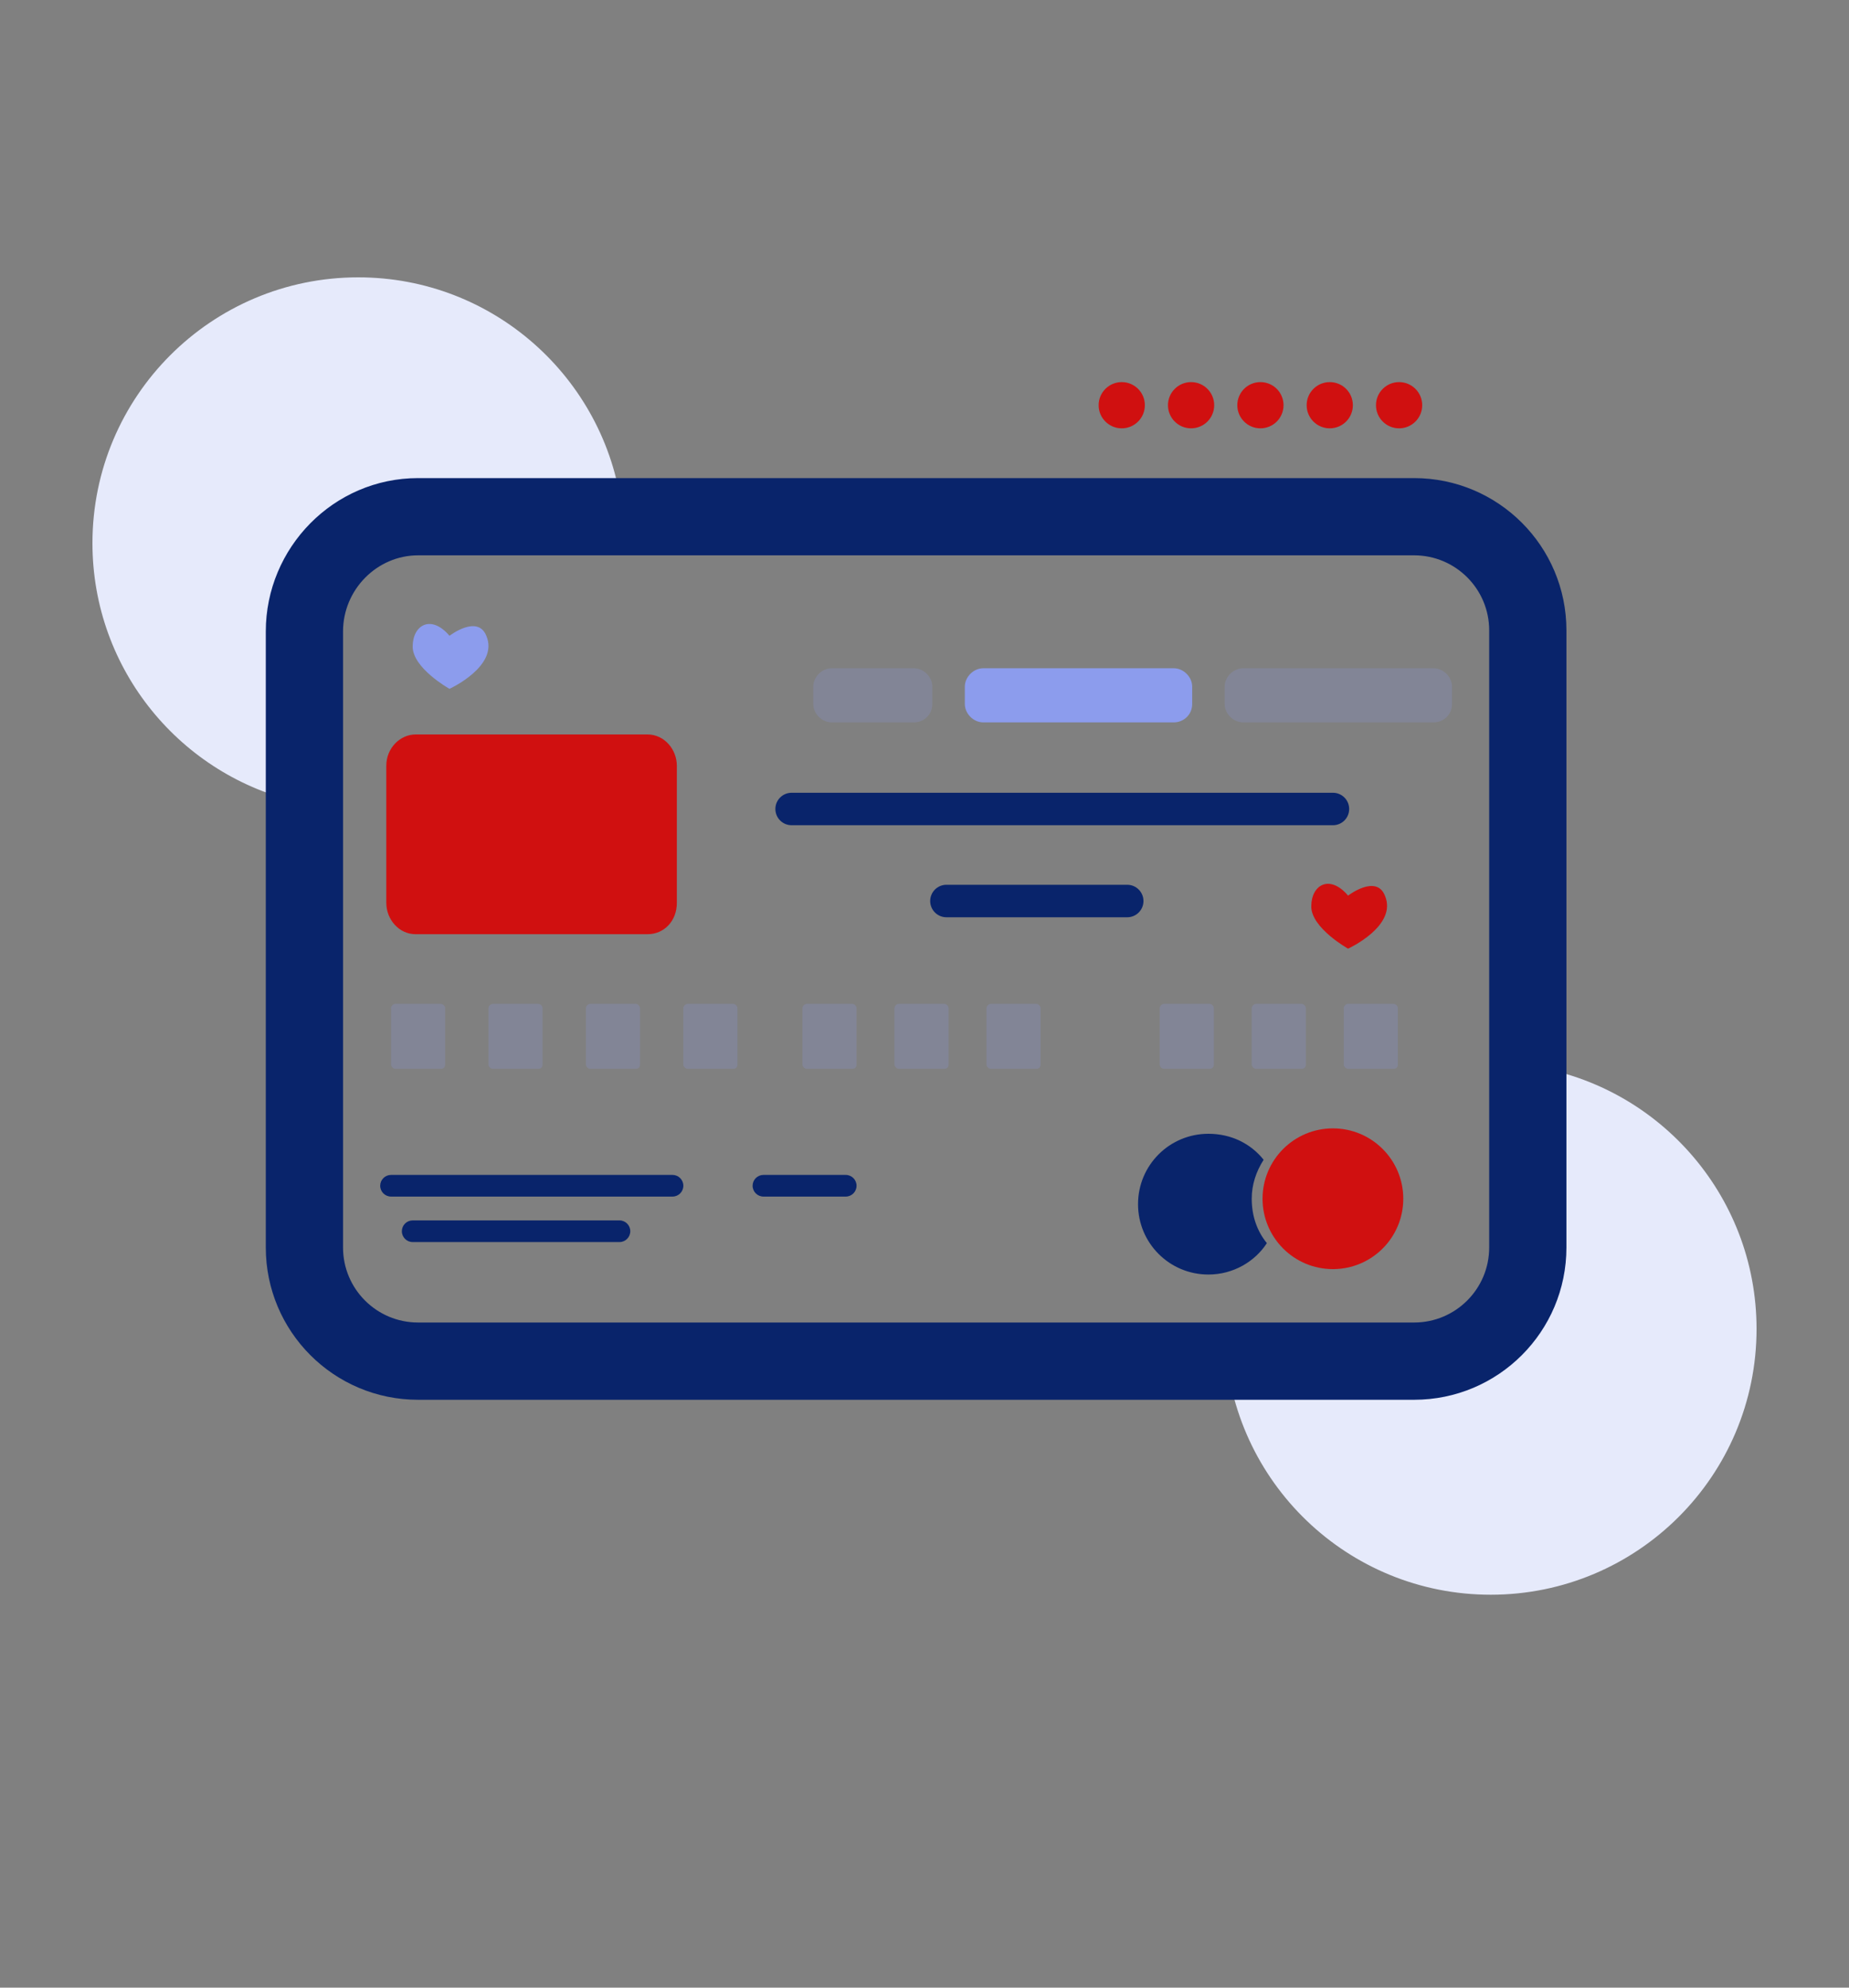
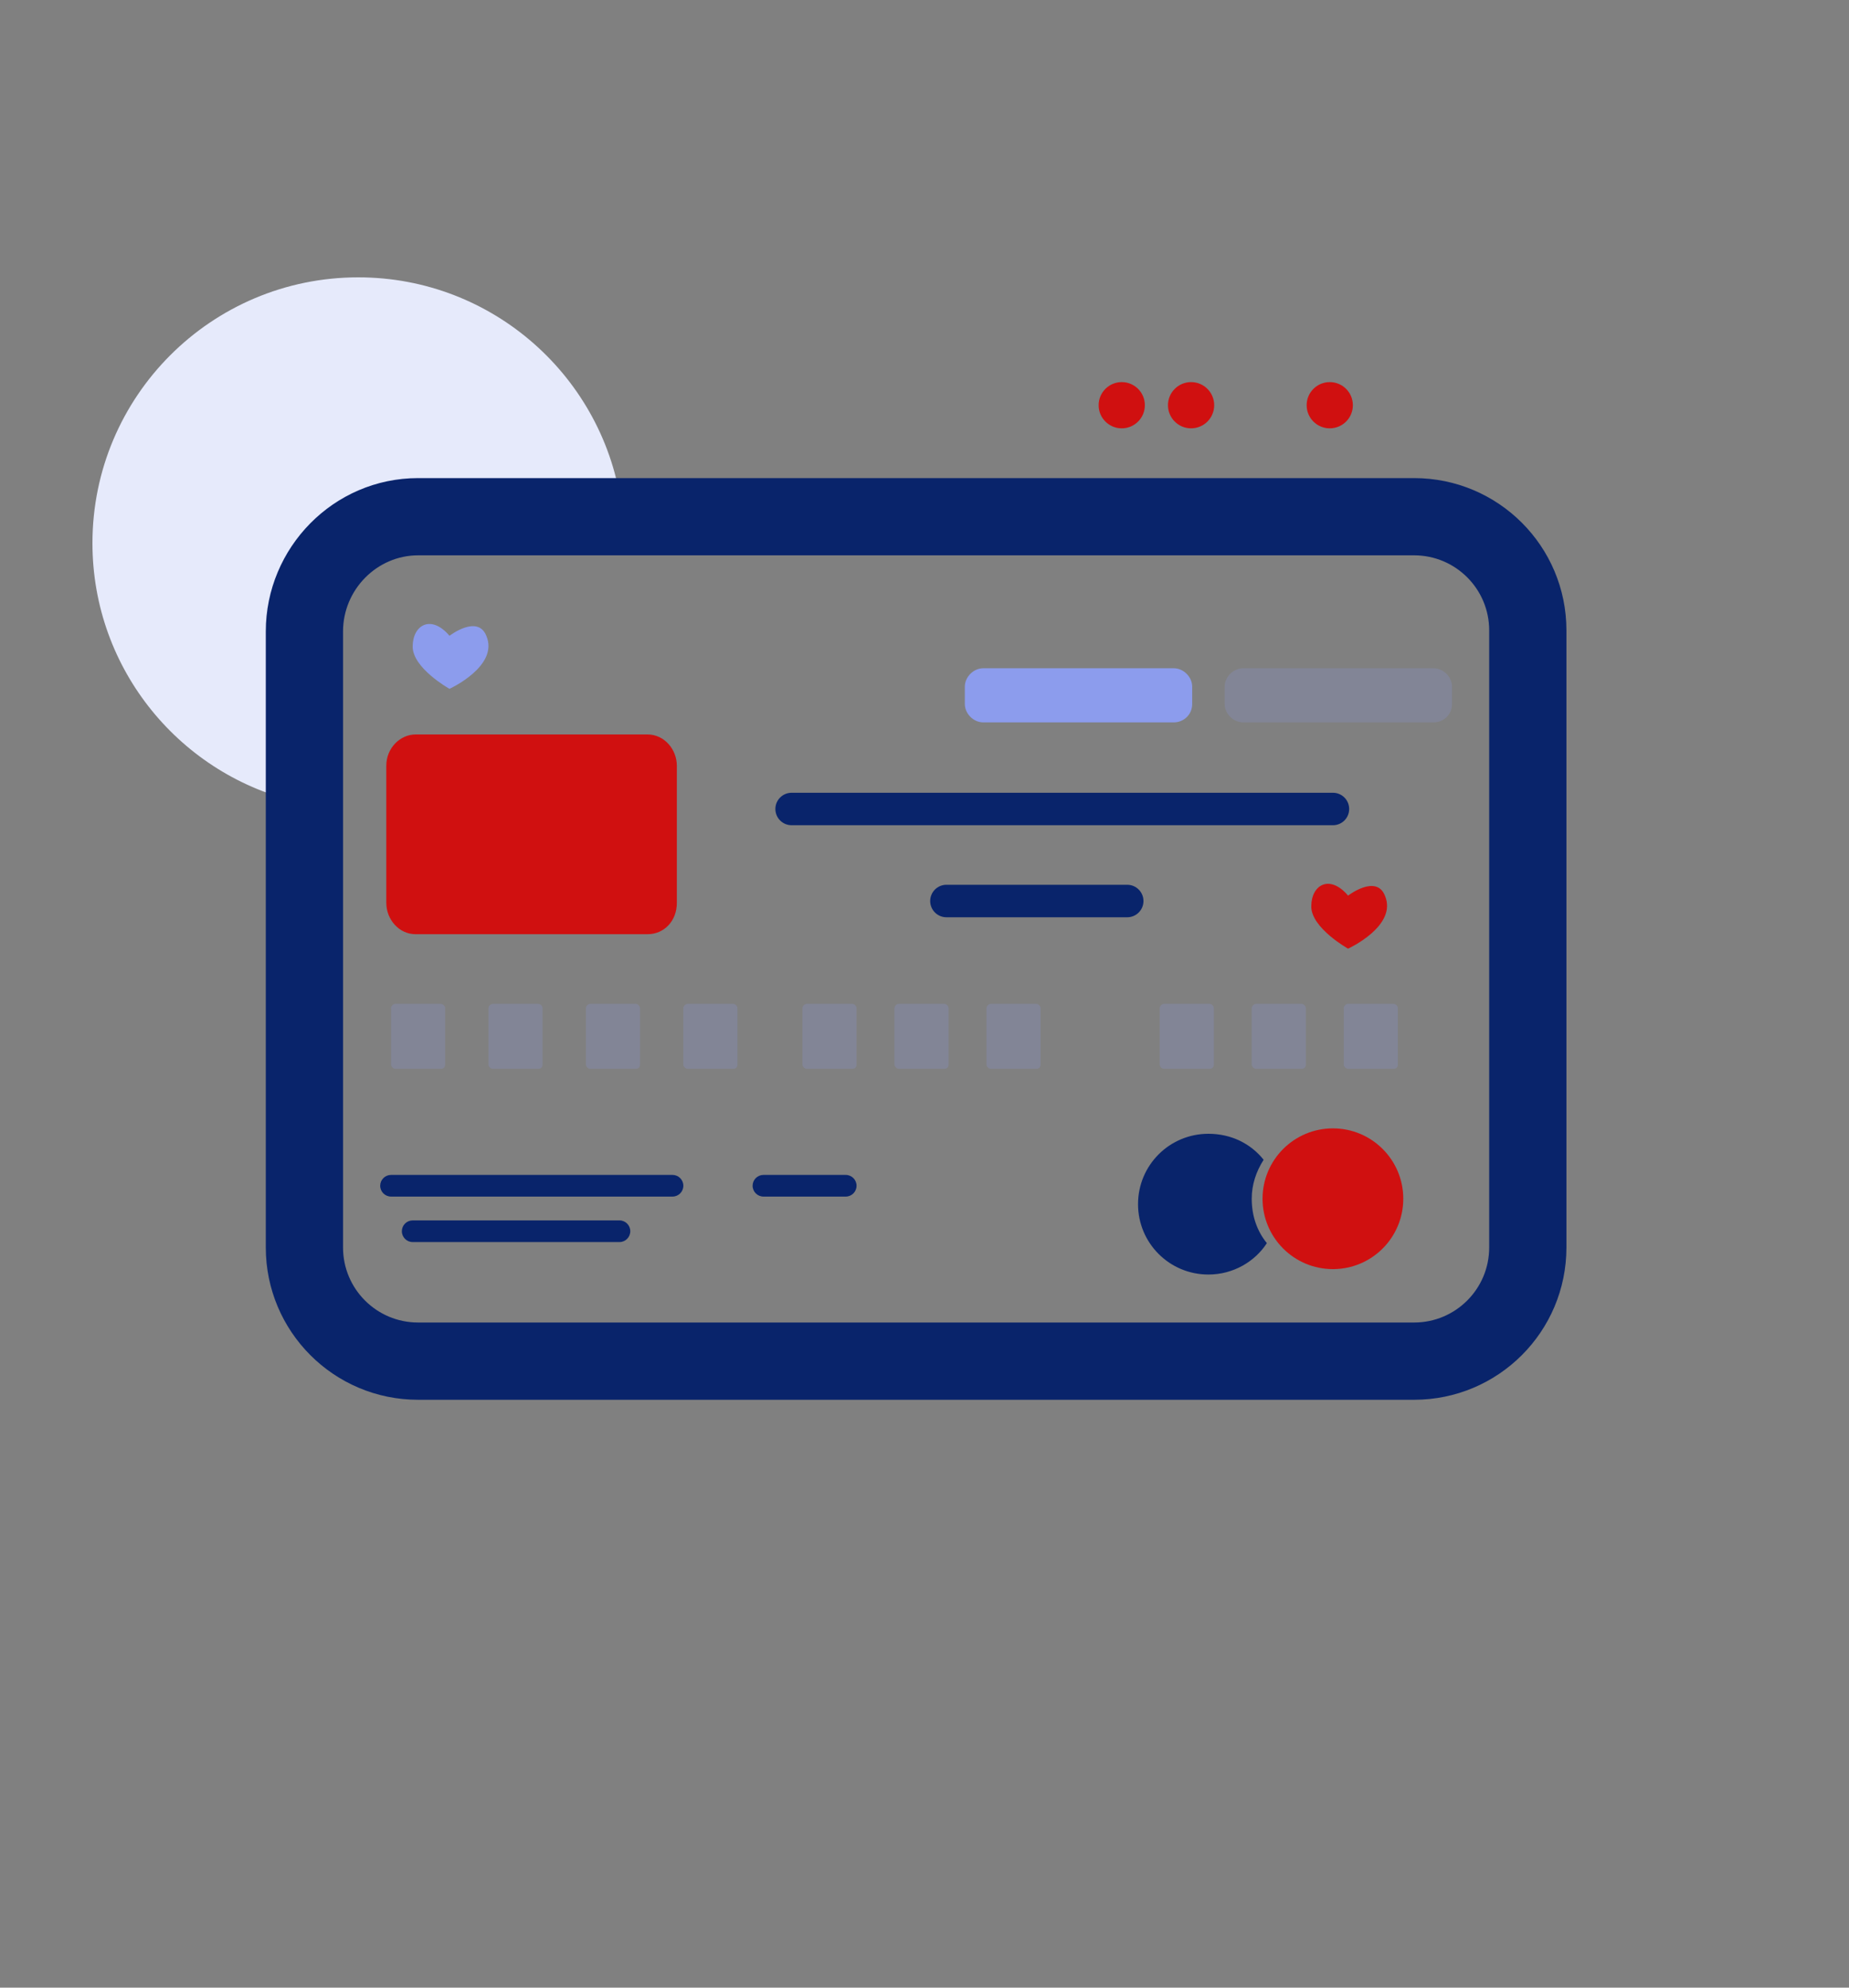
<svg xmlns="http://www.w3.org/2000/svg" width="80" height="86" viewBox="0 0 80 86" fill="none">
  <rect x="0" y="0" width="80" height="86" fill="#808080" stroke="none" />
-   <path fill-rule="evenodd" clip-rule="evenodd" d="M53.011 58C53.273 64.12 58.316 69 64.5 69C70.851 69 76 63.852 76 57.5C76 51.657 71.643 46.832 66 46.097V52C66 55.314 63.314 58 60 58H53.011Z" fill="#E6EAFB" />
  <path fill-rule="evenodd" clip-rule="evenodd" d="M26.903 22H17C14.791 22 13 23.791 13 26V34.727C7.851 33.586 4 28.993 4 23.5C4 17.149 9.149 12 15.5 12C21.343 12 26.168 16.358 26.903 22Z" fill="#E6EAFB" />
  <path d="M19.448 27.509C19.448 27.509 20.666 26.572 21.041 27.509C21.603 28.82 19.448 29.804 19.448 29.804C19.448 29.804 17.855 28.914 17.855 27.977C17.855 27.04 18.652 26.572 19.448 27.509Z" fill="#8C9CED" />
  <path d="M58.327 38.751C58.327 38.751 59.545 37.814 59.92 38.751C60.482 40.062 58.327 41.046 58.327 41.046C58.327 41.046 56.734 40.156 56.734 39.219C56.734 38.282 57.531 37.814 58.327 38.751Z" fill="#D01010" />
  <path fill-rule="evenodd" clip-rule="evenodd" d="M18.09 23.528C16.034 23.528 14.342 25.237 14.342 27.322V53.975C14.342 56.045 16.019 57.722 18.09 57.722H61.184C63.254 57.722 64.932 56.045 64.932 53.975V27.275C64.932 25.205 63.254 23.528 61.184 23.528H18.09ZM12 27.322C12 23.973 14.711 21.186 18.09 21.186H61.184C64.548 21.186 67.274 23.911 67.274 27.275V53.975C67.274 57.339 64.548 60.065 61.184 60.065H18.09C14.726 60.065 12 57.339 12 53.975V27.322Z" fill="#09246B" />
  <path fill-rule="evenodd" clip-rule="evenodd" d="M18.09 23.528C16.034 23.528 14.342 25.237 14.342 27.322V53.975C14.342 56.045 16.019 57.722 18.09 57.722H61.184C63.254 57.722 64.932 56.045 64.932 53.975V27.275C64.932 25.205 63.254 23.528 61.184 23.528H18.09ZM12 27.322C12 23.973 14.711 21.186 18.09 21.186H61.184C64.548 21.186 67.274 23.911 67.274 27.275V53.975C67.274 57.339 64.548 60.065 61.184 60.065H18.09C14.726 60.065 12 57.339 12 53.975V27.322Z" fill="#09246B" stroke="#09246B" stroke-miterlimit="10" stroke-linecap="round" />
  <path d="M57.671 54.912C59.352 54.912 60.715 53.549 60.715 51.867C60.715 50.185 59.352 48.822 57.671 48.822C55.989 48.822 54.626 50.185 54.626 51.867C54.626 53.549 55.989 54.912 57.671 54.912Z" fill="#D01010" />
  <path d="M54.158 51.867C54.158 51.258 54.345 50.696 54.673 50.18C54.111 49.478 53.268 49.056 52.284 49.056C50.598 49.056 49.239 50.415 49.239 52.101C49.239 53.787 50.598 55.146 52.284 55.146C53.361 55.146 54.298 54.584 54.813 53.787C54.392 53.272 54.158 52.616 54.158 51.867Z" fill="#09246B" />
  <path opacity="0.21" d="M19.073 46.246H17.105C17.012 46.246 16.918 46.152 16.918 46.058V43.622C16.918 43.529 17.012 43.435 17.105 43.435H19.073C19.166 43.435 19.26 43.529 19.26 43.622V46.058C19.26 46.199 19.166 46.246 19.073 46.246Z" fill="#8C9CED" />
  <path opacity="0.21" d="M23.288 46.246H21.321C21.227 46.246 21.134 46.152 21.134 46.058V43.622C21.134 43.529 21.227 43.435 21.321 43.435H23.288C23.382 43.435 23.476 43.529 23.476 43.622V46.058C23.476 46.199 23.382 46.246 23.288 46.246Z" fill="#8C9CED" />
  <path opacity="0.21" d="M27.504 46.246H25.537C25.443 46.246 25.35 46.152 25.35 46.058V43.622C25.35 43.529 25.443 43.435 25.537 43.435H27.504C27.598 43.435 27.692 43.529 27.692 43.622V46.058C27.692 46.199 27.598 46.246 27.504 46.246Z" fill="#8C9CED" />
  <path opacity="0.21" d="M31.72 46.246H29.753C29.659 46.246 29.565 46.152 29.565 46.058V43.622C29.565 43.529 29.659 43.435 29.753 43.435H31.72C31.814 43.435 31.907 43.529 31.907 43.622V46.058C31.907 46.199 31.814 46.246 31.72 46.246Z" fill="#8C9CED" />
  <path opacity="0.21" d="M36.873 46.246H34.906C34.812 46.246 34.719 46.152 34.719 46.058V43.622C34.719 43.529 34.812 43.435 34.906 43.435H36.873C36.967 43.435 37.061 43.529 37.061 43.622V46.058C37.061 46.199 36.967 46.246 36.873 46.246Z" fill="#8C9CED" />
  <path opacity="0.21" d="M40.855 46.246H38.888C38.794 46.246 38.7 46.152 38.7 46.058V43.622C38.7 43.529 38.794 43.435 38.888 43.435H40.855C40.949 43.435 41.042 43.529 41.042 43.622V46.058C41.042 46.199 40.949 46.246 40.855 46.246Z" fill="#8C9CED" />
  <path opacity="0.21" d="M44.836 46.246H42.869C42.775 46.246 42.682 46.152 42.682 46.058V43.622C42.682 43.529 42.775 43.435 42.869 43.435H44.836C44.93 43.435 45.024 43.529 45.024 43.622V46.058C45.024 46.199 44.93 46.246 44.836 46.246Z" fill="#8C9CED" />
  <path opacity="0.21" d="M52.331 46.246H50.364C50.27 46.246 50.177 46.152 50.177 46.058V43.622C50.177 43.529 50.27 43.435 50.364 43.435H52.331C52.425 43.435 52.519 43.529 52.519 43.622V46.058C52.519 46.199 52.425 46.246 52.331 46.246Z" fill="#8C9CED" />
  <path opacity="0.21" d="M56.313 46.246H54.346C54.252 46.246 54.158 46.152 54.158 46.058V43.622C54.158 43.529 54.252 43.435 54.346 43.435H56.313C56.407 43.435 56.5 43.529 56.5 43.622V46.058C56.5 46.199 56.407 46.246 56.313 46.246Z" fill="#8C9CED" />
  <path opacity="0.21" d="M60.294 46.246H58.327C58.233 46.246 58.14 46.152 58.14 46.058V43.622C58.14 43.529 58.233 43.435 58.327 43.435H60.294C60.388 43.435 60.482 43.529 60.482 43.622V46.058C60.482 46.199 60.388 46.246 60.294 46.246Z" fill="#8C9CED" />
  <path fill-rule="evenodd" clip-rule="evenodd" d="M16.45 51.304C16.45 51.046 16.66 50.836 16.919 50.836H29.098C29.356 50.836 29.566 51.046 29.566 51.304C29.566 51.563 29.356 51.773 29.098 51.773H16.919C16.66 51.773 16.45 51.563 16.45 51.304Z" fill="#09246B" />
  <path fill-rule="evenodd" clip-rule="evenodd" d="M32.563 51.304C32.563 51.046 32.773 50.836 33.032 50.836H36.592C36.851 50.836 37.06 51.046 37.06 51.304C37.06 51.563 36.851 51.773 36.592 51.773H33.032C32.773 51.773 32.563 51.563 32.563 51.304Z" fill="#09246B" />
  <path fill-rule="evenodd" clip-rule="evenodd" d="M17.387 53.272C17.387 53.013 17.596 52.804 17.855 52.804H26.802C27.061 52.804 27.27 53.013 27.27 53.272C27.27 53.531 27.061 53.741 26.802 53.741H17.855C17.596 53.741 17.387 53.531 17.387 53.272Z" fill="#09246B" />
  <path fill-rule="evenodd" clip-rule="evenodd" d="M40.246 38.985C40.246 38.597 40.561 38.282 40.949 38.282H48.771C49.159 38.282 49.474 38.597 49.474 38.985C49.474 39.373 49.159 39.688 48.771 39.688H40.949C40.561 39.688 40.246 39.373 40.246 38.985Z" fill="#09246B" />
  <path opacity="0.21" d="M62.028 31.256H53.784C53.362 31.256 52.987 30.881 52.987 30.46V29.71C52.987 29.289 53.362 28.914 53.784 28.914H62.028C62.449 28.914 62.824 29.289 62.824 29.71V30.46C62.824 30.928 62.449 31.256 62.028 31.256Z" fill="#8C9CED" />
  <path d="M50.786 31.256H42.541C42.12 31.256 41.745 30.881 41.745 30.46V29.71C41.745 29.289 42.12 28.914 42.541 28.914H50.786C51.207 28.914 51.582 29.289 51.582 29.71V30.46C51.582 30.928 51.207 31.256 50.786 31.256Z" fill="#8C9CED" />
-   <path opacity="0.21" d="M39.543 31.256H35.983C35.561 31.256 35.187 30.881 35.187 30.46V29.71C35.187 29.289 35.561 28.914 35.983 28.914H39.543C39.964 28.914 40.339 29.289 40.339 29.71V30.46C40.339 30.928 39.964 31.256 39.543 31.256Z" fill="#8C9CED" />
  <path fill-rule="evenodd" clip-rule="evenodd" d="M33.548 35.003C33.548 34.615 33.862 34.301 34.251 34.301H57.672C58.06 34.301 58.374 34.615 58.374 35.003C58.374 35.392 58.06 35.706 57.672 35.706H34.251C33.862 35.706 33.548 35.392 33.548 35.003Z" fill="#09246B" />
  <path d="M28.016 40.421H17.983C17.258 40.421 16.714 39.776 16.714 39.067V33.133C16.714 32.359 17.318 31.778 17.983 31.778H28.016C28.741 31.778 29.285 32.423 29.285 33.133V39.067C29.285 39.841 28.741 40.421 28.016 40.421Z" fill="#D01010" />
  <path d="M48.534 18.533C49.087 18.533 49.534 18.085 49.534 17.533C49.534 16.98 49.087 16.533 48.534 16.533C47.982 16.533 47.534 16.98 47.534 17.533C47.534 18.085 47.982 18.533 48.534 18.533Z" fill="#D01010" />
  <path d="M51.534 18.533C52.087 18.533 52.534 18.085 52.534 17.533C52.534 16.98 52.087 16.533 51.534 16.533C50.982 16.533 50.534 16.98 50.534 17.533C50.534 18.085 50.982 18.533 51.534 18.533Z" fill="#D01010" />
-   <path d="M54.534 18.533C55.087 18.533 55.534 18.085 55.534 17.533C55.534 16.98 55.087 16.533 54.534 16.533C53.982 16.533 53.534 16.98 53.534 17.533C53.534 18.085 53.982 18.533 54.534 18.533Z" fill="#D01010" />
  <path d="M57.534 18.533C58.087 18.533 58.534 18.085 58.534 17.533C58.534 16.98 58.087 16.533 57.534 16.533C56.982 16.533 56.534 16.98 56.534 17.533C56.534 18.085 56.982 18.533 57.534 18.533Z" fill="#D01010" />
-   <path d="M60.534 18.533C61.087 18.533 61.534 18.085 61.534 17.533C61.534 16.98 61.087 16.533 60.534 16.533C59.982 16.533 59.534 16.98 59.534 17.533C59.534 18.085 59.982 18.533 60.534 18.533Z" fill="#D01010" />
</svg>